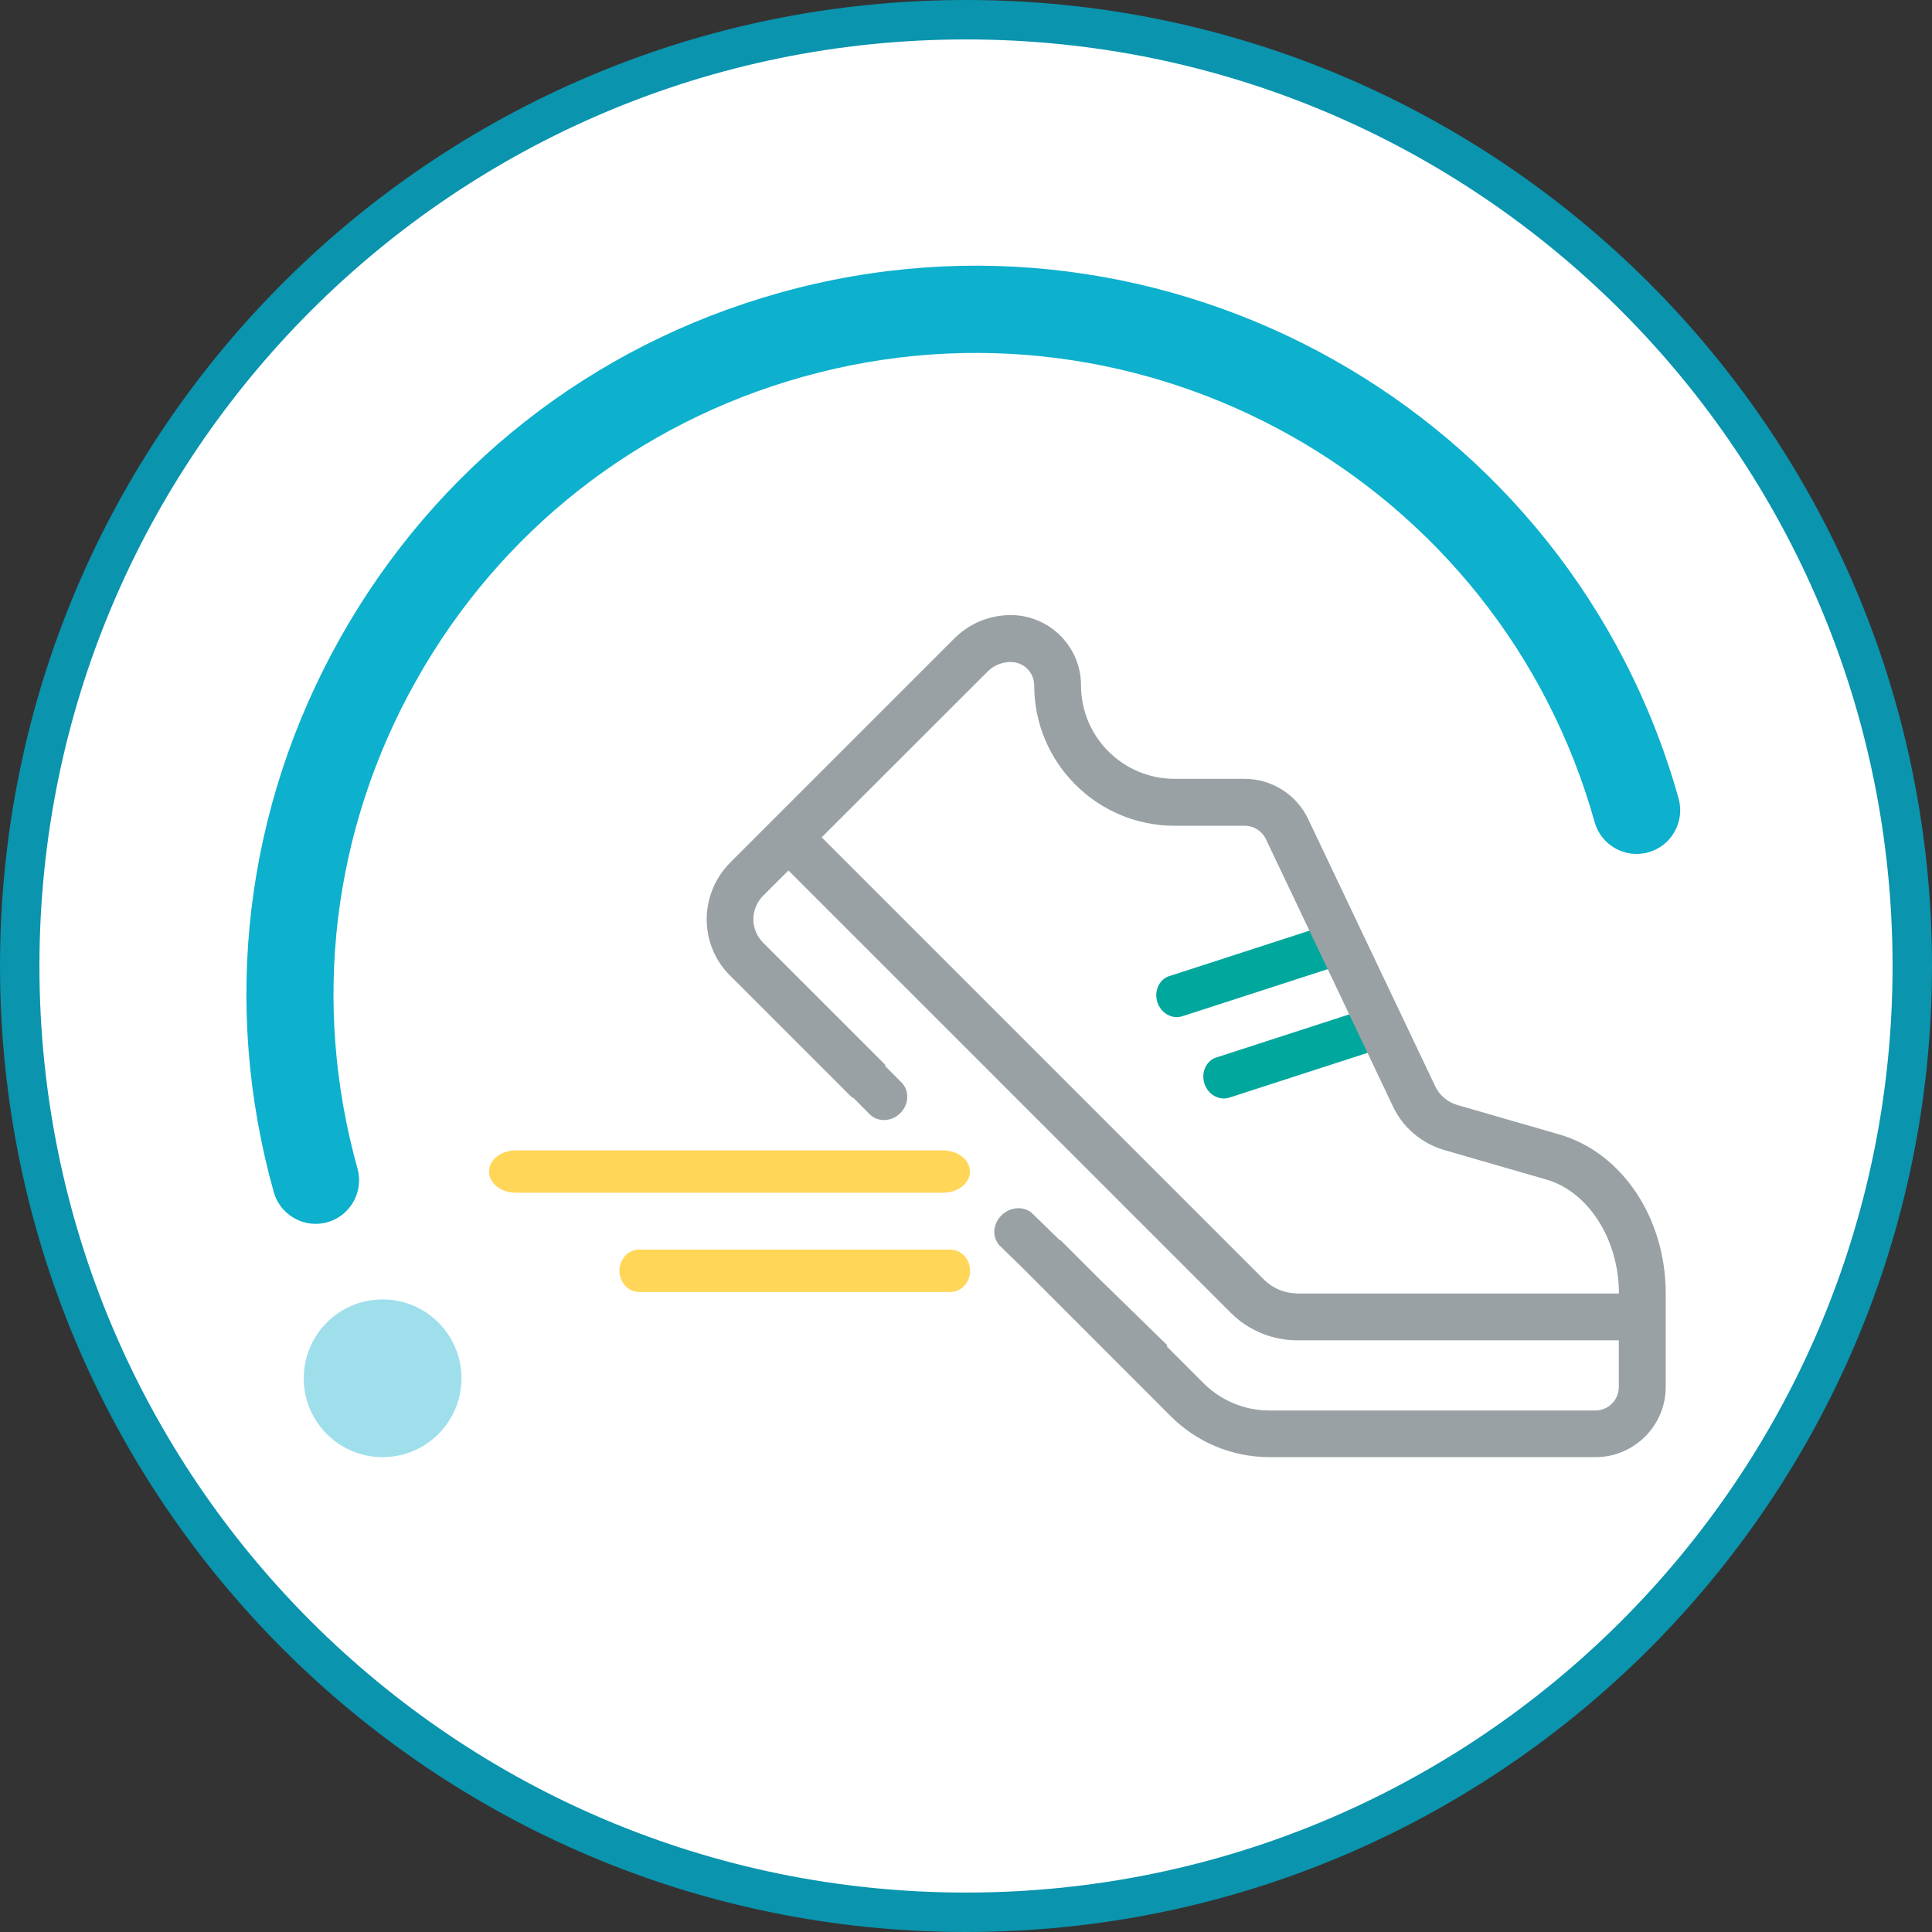
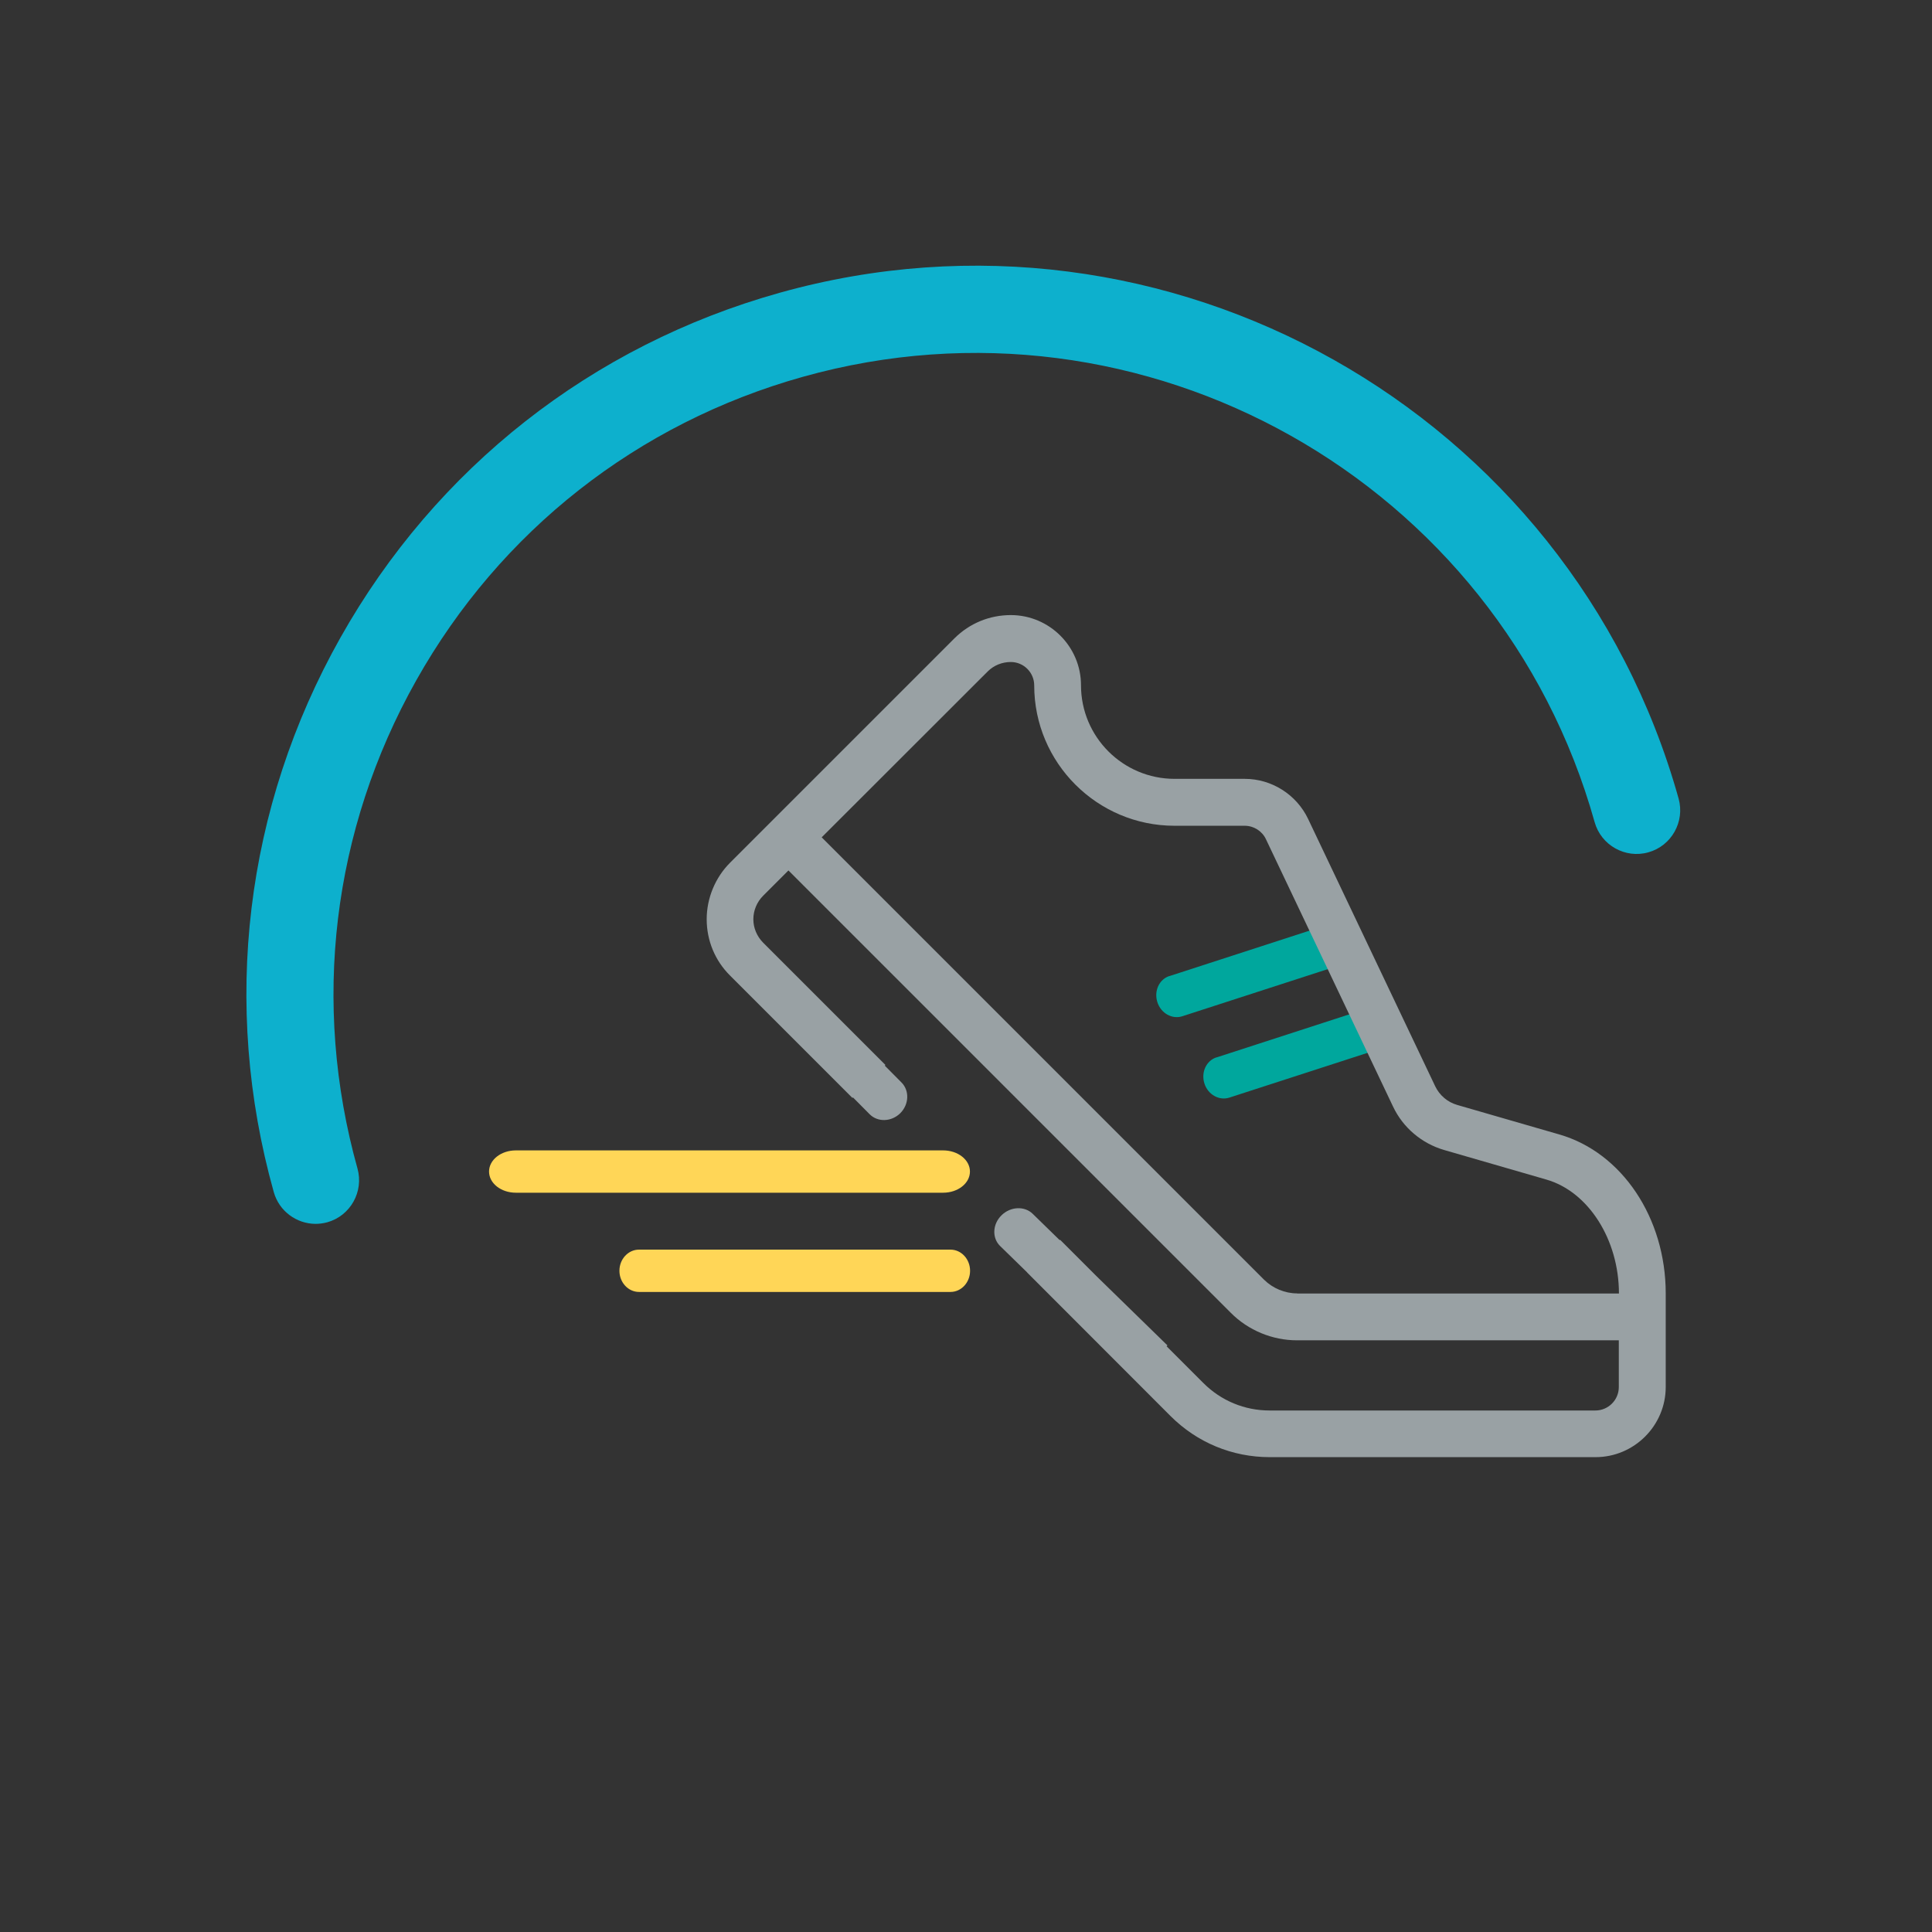
<svg xmlns="http://www.w3.org/2000/svg" width="147" height="147" viewBox="0 0 147 147" fill="none">
  <rect x="0" y="0" width="147" height="147" fill="#333333" stroke="none" />
-   <path d="M145.5 73.5C145.5 113.264 113.264 145.5 73.5 145.5C33.736 145.5 1.5 113.264 1.5 73.5C1.5 33.736 33.736 1.5 73.5 1.5C113.264 1.5 145.5 33.736 145.5 73.5Z" fill="white" stroke="#0A94AE" stroke-width="3" />
-   <path d="M55.5 66.92L73.8 49.3C73.8 49.3 78.42 46.03 79.33 49.3C80.24 52.57 80.42 56.02 83.14 58.38C85.86 60.74 89.68 61.47 93.13 61.47C96.58 61.47 96.76 62.2 97.85 64.56C98.94 66.92 104.93 83.37 111.29 85.22C117.65 87.07 124.27 90.31 124.96 96.69C125.65 103.07 126.73 108.33 123.46 109.06C120.19 109.79 114.92 108.7 107.11 109.06C99.3 109.42 94.52 109.5 90.59 107.43C86.66 105.36 56.1 72.45 56.1 72.45C56.1 72.45 53.43 68.91 55.49 66.93L55.5 66.92Z" fill="white" />
  <path d="M24.02 93.12C22.57 93.12 21.24 92.16 20.83 90.7C16.83 76.42 18.63 61.44 25.9 48.52C33.17 35.6 45.03 26.28 59.31 22.28C88.78 14.02 119.47 31.29 127.72 60.76C128.21 62.52 127.18 64.36 125.42 64.85C123.66 65.35 121.82 64.31 121.33 62.55C114.06 36.6 87.04 21.4 61.09 28.67C48.52 32.19 38.07 40.39 31.67 51.77C25.27 63.15 23.69 76.34 27.2 88.91C27.69 90.67 26.66 92.51 24.9 93C24.6 93.08 24.3 93.12 24 93.12H24.02Z" fill="#0DB0CD" />
  <path d="M71.76 90.75H39.25C38.12 90.75 37.21 90.03 37.21 89.14C37.21 88.25 38.12 87.53 39.25 87.53H71.76C72.89 87.53 73.8 88.25 73.8 89.14C73.8 90.03 72.89 90.75 71.76 90.75Z" fill="#FFD657" />
  <path d="M72.32 98.3H48.62C47.8 98.3 47.13 97.58 47.13 96.69C47.13 95.8 47.8 95.08 48.62 95.08H72.32C73.14 95.08 73.81 95.8 73.81 96.69C73.81 97.58 73.14 98.3 72.32 98.3Z" fill="#FFD657" />
  <path d="M92.56 80.45C91.78 80.7 91.37 81.59 91.64 82.44C91.91 83.29 92.77 83.77 93.55 83.51L106.02 79.47L105.28 76.33L92.55 80.46L92.56 80.45Z" fill="#00A79D" />
  <path d="M88.98 74.26C88.2 74.51 87.79 75.4 88.06 76.25C88.33 77.1 89.19 77.58 89.97 77.32L102.44 73.28L101.7 70.14L88.97 74.27L88.98 74.26Z" fill="#00A79D" />
  <path d="M118.65 86.32L110.87 84.07C110.14 83.86 109.53 83.34 109.2 82.65L99.53 62.31C98.65 60.46 96.76 59.26 94.71 59.26H89.37C85.44 59.26 82.25 56.07 82.25 52.14C82.25 49.2 79.85 46.8 76.91 46.8C75.3 46.8 73.78 47.42 72.63 48.56L55.55 65.64C54.42 66.77 53.77 68.34 53.77 69.94C53.77 71.56 54.4 73.09 55.55 74.23L64.86 83.54L64.9 83.5L66.17 84.78C66.79 85.4 67.83 85.36 68.5 84.7C69.17 84.03 69.21 82.98 68.59 82.36L67.32 81.08L67.37 81.03L58.06 71.72C57.59 71.24 57.32 70.61 57.32 69.94C57.32 69.28 57.59 68.63 58.06 68.16L59.99 66.23L93.65 99.89C94.97 101.22 96.81 101.98 98.68 101.98H123.17V105.54C123.17 106.52 122.37 107.32 121.39 107.32H96.6C94.7 107.32 92.91 106.58 91.56 105.23L88.76 102.43L88.83 102.37L83.45 97.12L80.66 94.33L80.63 94.36L78.58 92.36C77.95 91.74 76.88 91.8 76.2 92.47C75.51 93.15 75.47 94.2 76.1 94.81L78.16 96.82H78.15L89.06 107.74C91.08 109.76 93.76 110.87 96.61 110.87H121.4C124.34 110.87 126.74 108.47 126.74 105.53V98.41C126.74 92.67 123.41 87.69 118.65 86.32ZM98.7 98.41C97.76 98.41 96.85 98.03 96.18 97.37L62.52 63.71L75.15 51.09C75.62 50.62 76.25 50.37 76.91 50.37C77.89 50.37 78.69 51.17 78.69 52.15C78.69 58.04 83.48 62.83 89.37 62.83H94.71C95.39 62.83 96.03 63.23 96.32 63.85L105.99 84.19C106.75 85.8 108.17 87 109.88 87.5L117.66 89.75C120.86 90.67 123.18 94.32 123.18 98.42H98.69L98.7 98.41Z" fill="#99A1A4" />
-   <path opacity="0.4" d="M29.11 110.87C32.424 110.87 35.11 108.184 35.11 104.87C35.11 101.556 32.424 98.87 29.11 98.87C25.796 98.87 23.11 101.556 23.11 104.87C23.11 108.184 25.796 110.87 29.11 110.87Z" fill="#0DB0CD" />
</svg>